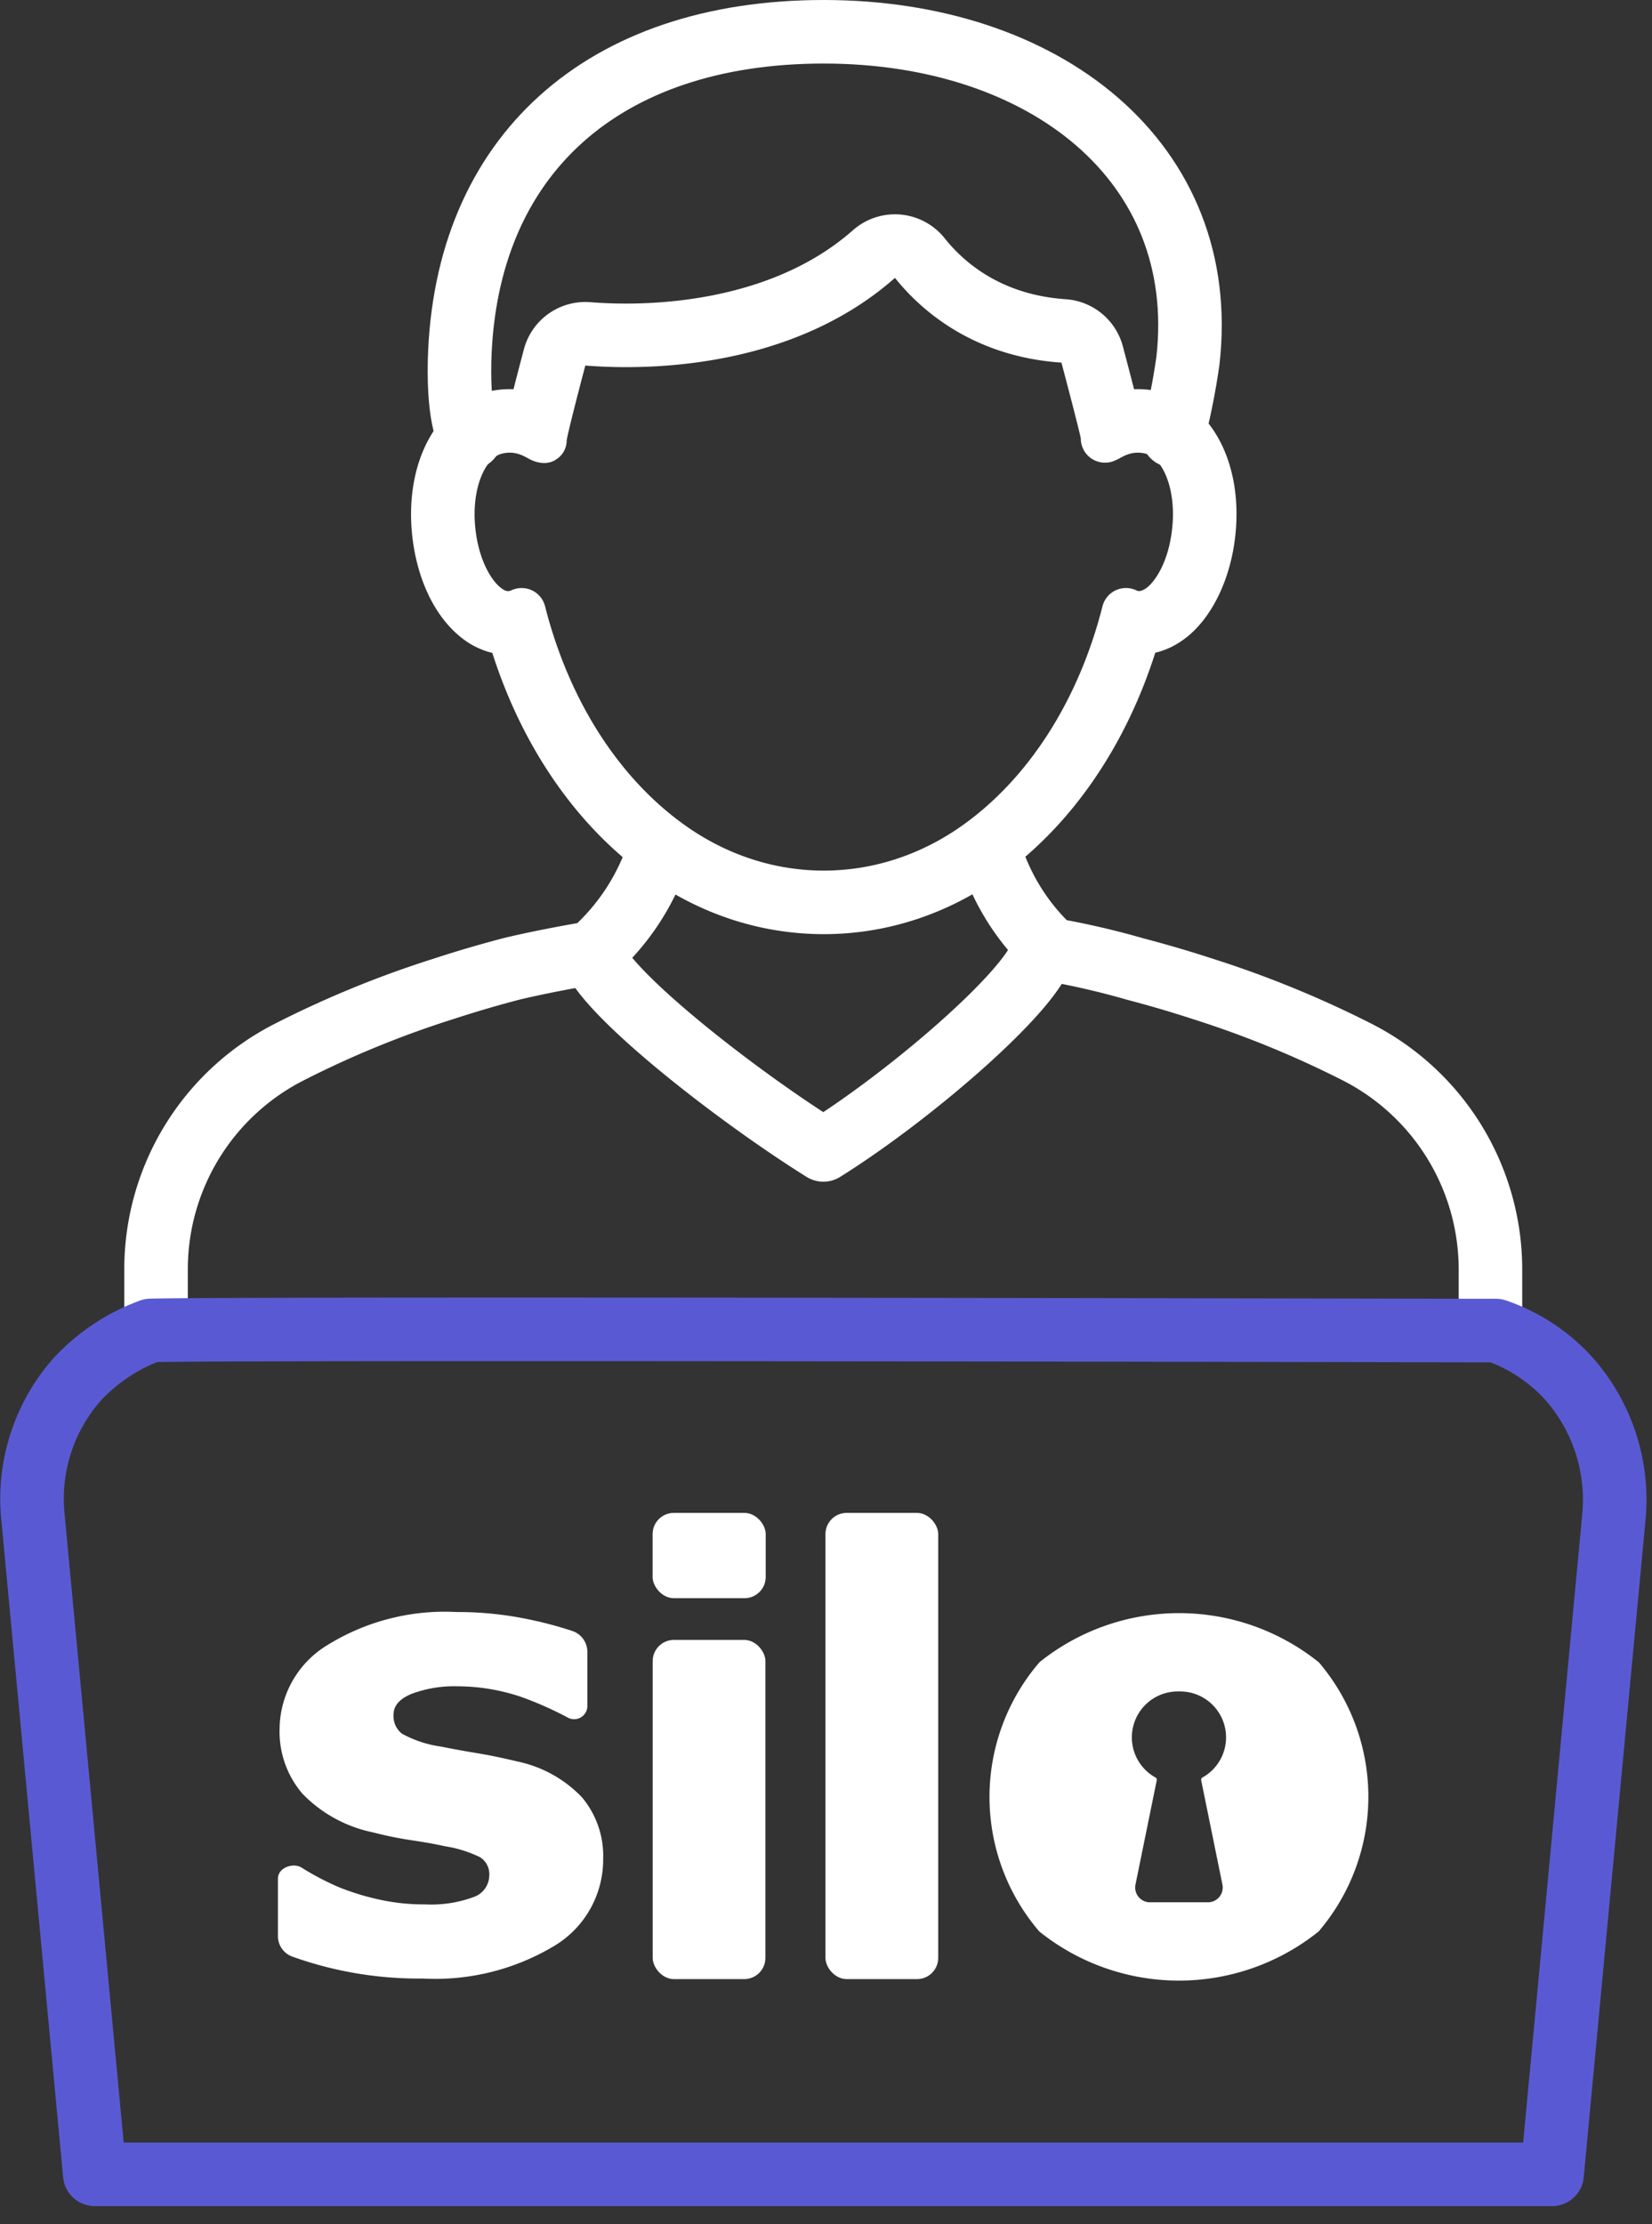
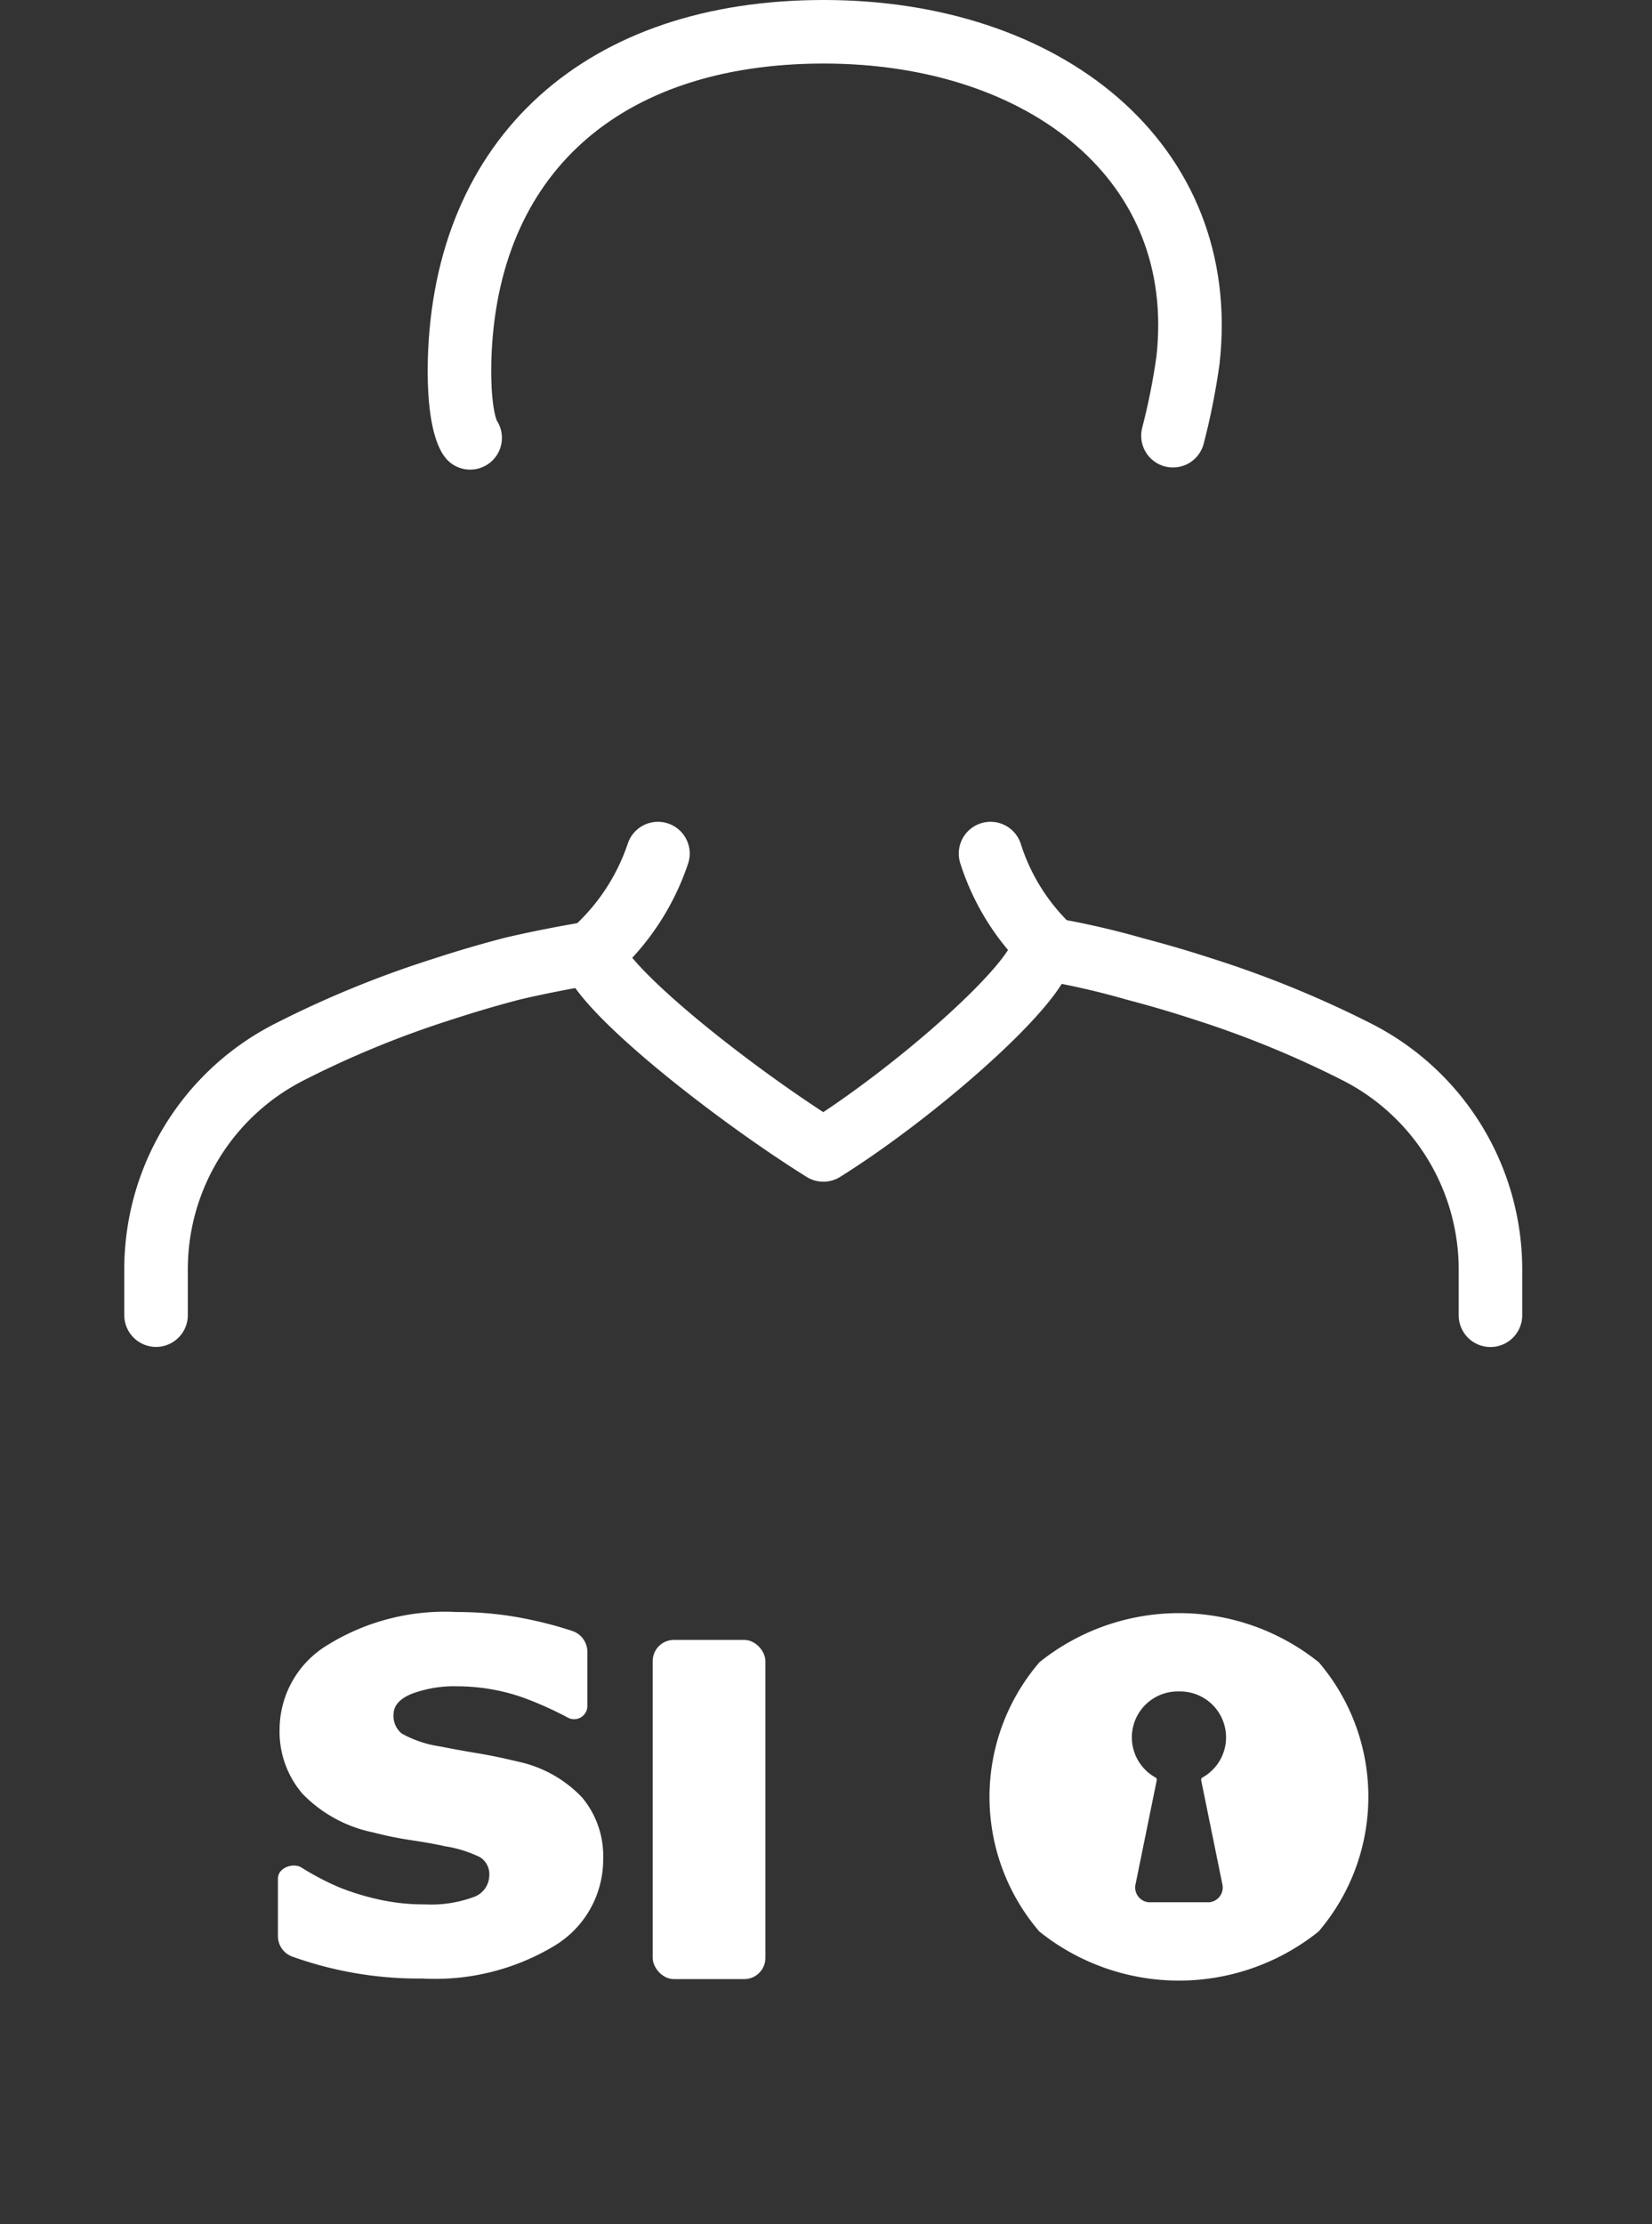
<svg xmlns="http://www.w3.org/2000/svg" width="52" height="70" version="1.1">
  <rect width="100%" height="100%" fill="#333333" stroke="none" />
  <g id="Page-1" stroke="none" stroke-width="1" fill="none" fill-rule="evenodd">
    <g id="Group-8" transform="translate(-2 -6)">
      <g id="demo" transform="translate(2 6)">
        <g id="Group_7855" transform="translate(.986 .058)">
          <g id="Group_7854" transform="translate(3)">
            <path d="M42.929 41.334v-1.45a7.68 7.68 0 00-4.212-6.84 32.377 32.377 0 00-4.833-1.977 37.485 37.485 0 00-2.141-.629 25.192 25.192 0 00-2.629-.608 7.01 7.01 0 01-1.921-3.025m-10.469 0a7.188 7.188 0 01-2.082 3.126c-1.547.26-2.491.495-2.516.5a36.87 36.87 0 00-2.17.638 31.706 31.706 0 00-4.824 1.976 7.67 7.67 0 00-4.206 6.831v1.455M28.8 29.952c-.4 1.237-4.1 4.448-6.869 6.179-2.773-1.733-6.9-4.963-7.286-6.2" id="Path_26012" stroke="#FFF" stroke-width="2" stroke-linecap="round" stroke-linejoin="round" />
            <g id="Path_26013" transform="translate(8 6)">
-               <path d="M5.171 13.023a.761.761 0 00-1.066-.5.213.213 0 01-.073.022.411.411 0 01-.276-.121 2.922 2.922 0 01-.787-1.929c-.109-1.233.34-2.137.82-2.268.286-.076.59-.027.838.135.076.044.156.08.239.108a.744.744 0 00.676-.082.7.7 0 00.309-.582c.027-.194.3-1.259.587-2.359.333.027.768.05 1.286.05a12.876 12.876 0 008.461-2.809 7.177 7.177 0 005.24 2.667c.3 1.13.585 2.244.609 2.386a.762.762 0 00.987.73 1.52 1.52 0 00.241-.109c.247-.162.552-.212.838-.135.479.131.929 1.035.818 2.268a2.913 2.913 0 01-.786 1.929.473.473 0 01-.275.121.2.2 0 01-.073-.022.762.762 0 00-1.067.5 12.011 12.011 0 01-4.33 6.839 7.412 7.412 0 01-8.885 0 12 12 0 01-4.331-6.839z" id="Path" />
-               <path d="M13.944 21.341c1.544 0 3.089-.493 4.443-1.479 2.051-1.492 3.589-3.922 4.33-6.839a.762.762 0 011.067-.501c.026.013.05.02.073.022h.01c.096 0 .206-.074.265-.121.306-.254.696-.911.786-1.929.111-1.233-.339-2.137-.818-2.268a1.014 1.014 0 00-.271-.038c-.25 0-.433.1-.567.173a1.52 1.52 0 01-.241.109.772.772 0 01-.678-.115.767.767 0 01-.309-.615c-.024-.142-.309-1.256-.609-2.386-2.815-.191-4.462-1.691-5.24-2.667-2.699 2.383-6.272 2.809-8.461 2.809-.518 0-.953-.023-1.286-.05-.291 1.1-.56 2.165-.587 2.359a.704.704 0 01-.309.582.66.66 0 01-.4.126.941.941 0 01-.276-.044 1.37 1.37 0 01-.239-.108c-.134-.073-.319-.173-.568-.173-.083 0-.173.011-.27.038-.48.131-.929 1.035-.82 2.268.092 1.018.481 1.675.787 1.929.055.045.155.123.252.123.008 0 .016 0 .024-.002a.214.214 0 00.073-.022.77.77 0 01.652-.002.763.763 0 01.414.503c.741 2.918 2.279 5.348 4.331 6.839 1.353.986 2.897 1.479 4.442 1.479zm0 2c-2.004 0-3.948-.644-5.62-1.863-2.189-1.59-3.875-4.047-4.813-6.988a2.498 2.498 0 01-1.02-.518l-.012-.01c-.828-.687-1.375-1.885-1.502-3.288-.19-2.16.75-3.958 2.285-4.377a3.014 3.014 0 01.916-.106c.083-.33.19-.74.327-1.257A1.999 1.999 0 016.6 3.453c.355.028.733.043 1.124.043 1.69 0 4.863-.3 7.137-2.308a2 2 0 012.888.252c.638.8 1.817 1.783 3.811 1.919a2 2 0 011.798 1.482c.085.32.225.85.353 1.35a3.011 3.011 0 01.92.107c1.534.42 2.473 2.22 2.279 4.375-.122 1.38-.683 2.61-1.5 3.289l-.026.02c-.31.25-.652.42-1.006.503-.937 2.942-2.624 5.4-4.814 6.994-1.673 1.218-3.616 1.862-5.62 1.862z" id="Shape" fill="#FFF" fill-rule="nonzero" />
-             </g>
+               </g>
            <path d="M32.935 13.654c.203-.78.361-1.573.473-2.372.7-6.242-4.5-10.34-11.464-10.34s-11.286 3.9-11.464 10.34c-.047 1.993.333 2.44.333 2.44" id="Path_26014" stroke="#FFF" stroke-width="2" stroke-linecap="round" stroke-linejoin="round" />
          </g>
          <g id="Group_7853" transform="translate(0 41)" stroke="#595AD3" stroke-linecap="round" stroke-linejoin="round" stroke-width="2">
-             <path d="M3.762.812a5.97 5.97 0 00-2.313 1.534 5.677 5.677 0 00-1.4 4.314l1.948 20.711h45.872L49.817 6.66a5.754 5.754 0 00-1.405-4.314A5.493 5.493 0 0046.1.816h-.854S6.679.734 3.762.812h0z" id="Path_26011" />
-           </g>
+             </g>
        </g>
        <g id="Group_7858" transform="translate(7.986 47.058)" fill="#FFF" fill-rule="nonzero">
          <g id="Group_7857">
            <g id="Group_7856">
-               <rect id="Rectangle_2489" x="12.556" y=".555" width="3.56" height="2.684" rx=".667" />
              <rect id="Rectangle_2490" x="12.559" y="4.552" width="3.548" height="10.675" rx=".667" />
-               <rect id="Rectangle_2491" x="17.997" y=".555" width="3.549" height="14.672" rx=".667" />
              <path d="M8.295 8.377c-.416-.1-.829-.189-1.242-.257-.413-.068-.8-.138-1.153-.21a3.565 3.565 0 01-1.237-.409.706.706 0 01-.262-.594c0-.285.193-.506.579-.661.456-.168.94-.248 1.426-.234a6.3 6.3 0 012.02.336c.507.182 1 .402 1.476.657a.416.416 0 00.6-.363V4.927c0-.296-.19-.56-.47-.655-.423-.14-.853-.256-1.288-.348a10.837 10.837 0 00-2.35-.249 7.015 7.015 0 00-4.085 1.047A3.11 3.11 0 00.815 7.346a3 3 0 00.721 2.049 4.29 4.29 0 002.209 1.212c.4.104.804.187 1.212.248.445.067.798.13 1.057.19.385.058.759.175 1.109.345a.63.63 0 01.292.58.729.729 0 01-.5.677 3.861 3.861 0 01-1.528.228 6.469 6.469 0 01-1.48-.161 7.853 7.853 0 01-1.236-.384 8.446 8.446 0 01-1.162-.611c-.255-.164-.747-.011-.747.35v1.8a.686.686 0 00.443.646 11.79 11.79 0 004.113.694 7.288 7.288 0 004.158-1.036A3.168 3.168 0 0011 11.444a2.87 2.87 0 00-.662-1.932 3.906 3.906 0 00-2.044-1.135" id="Path_26015" />
            </g>
            <path d="M33.53 5.26a7.023 7.023 0 00-8.793-.009 6.5 6.5 0 00-.009 8.477 7.023 7.023 0 008.792 0 6.523 6.523 0 00.01-8.468zm-3.04 6.98a.467.467 0 01-.416.569h-1.9a.467.467 0 01-.416-.569l.667-3.272a.091.091 0 00-.026-.078 1.445 1.445 0 01.693-2.716h.064a1.445 1.445 0 01.693 2.716c-.02.02-.03.05-.026.078l.667 3.272z" id="Path_26016" />
          </g>
        </g>
      </g>
      <path id="Rectangle-Copy-10" d="M0 0h55v77H0z" />
    </g>
  </g>
</svg>